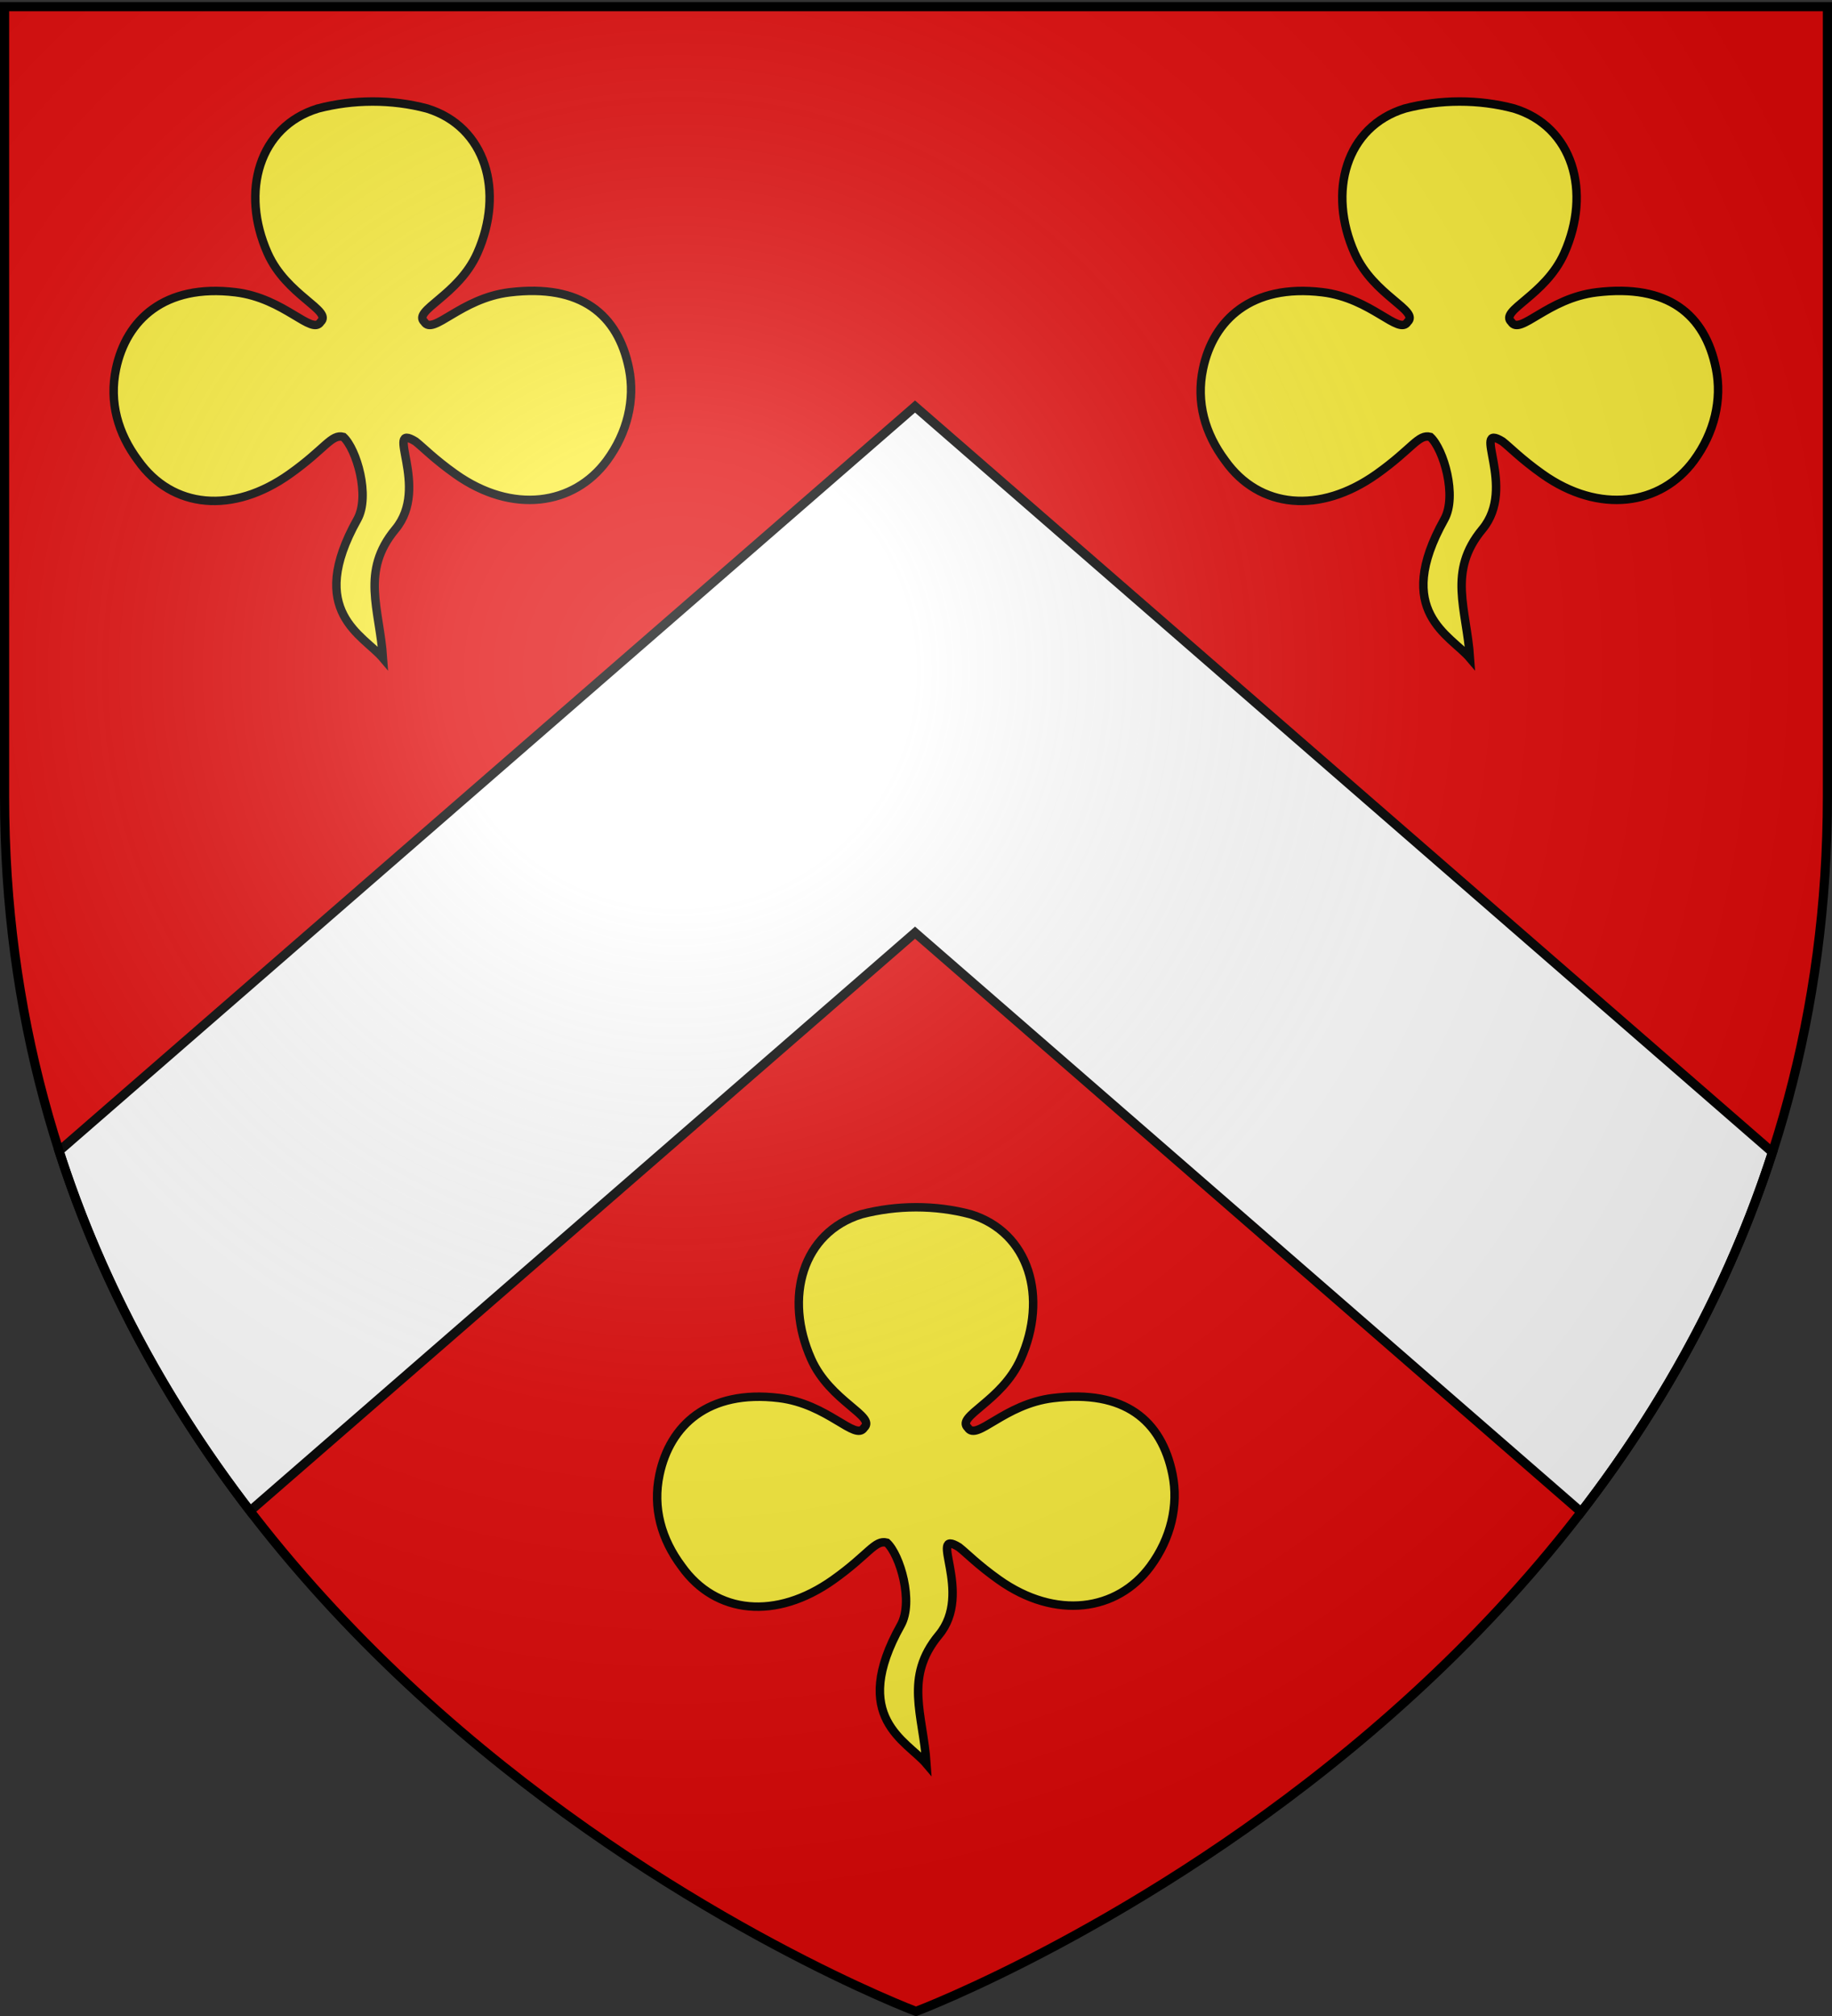
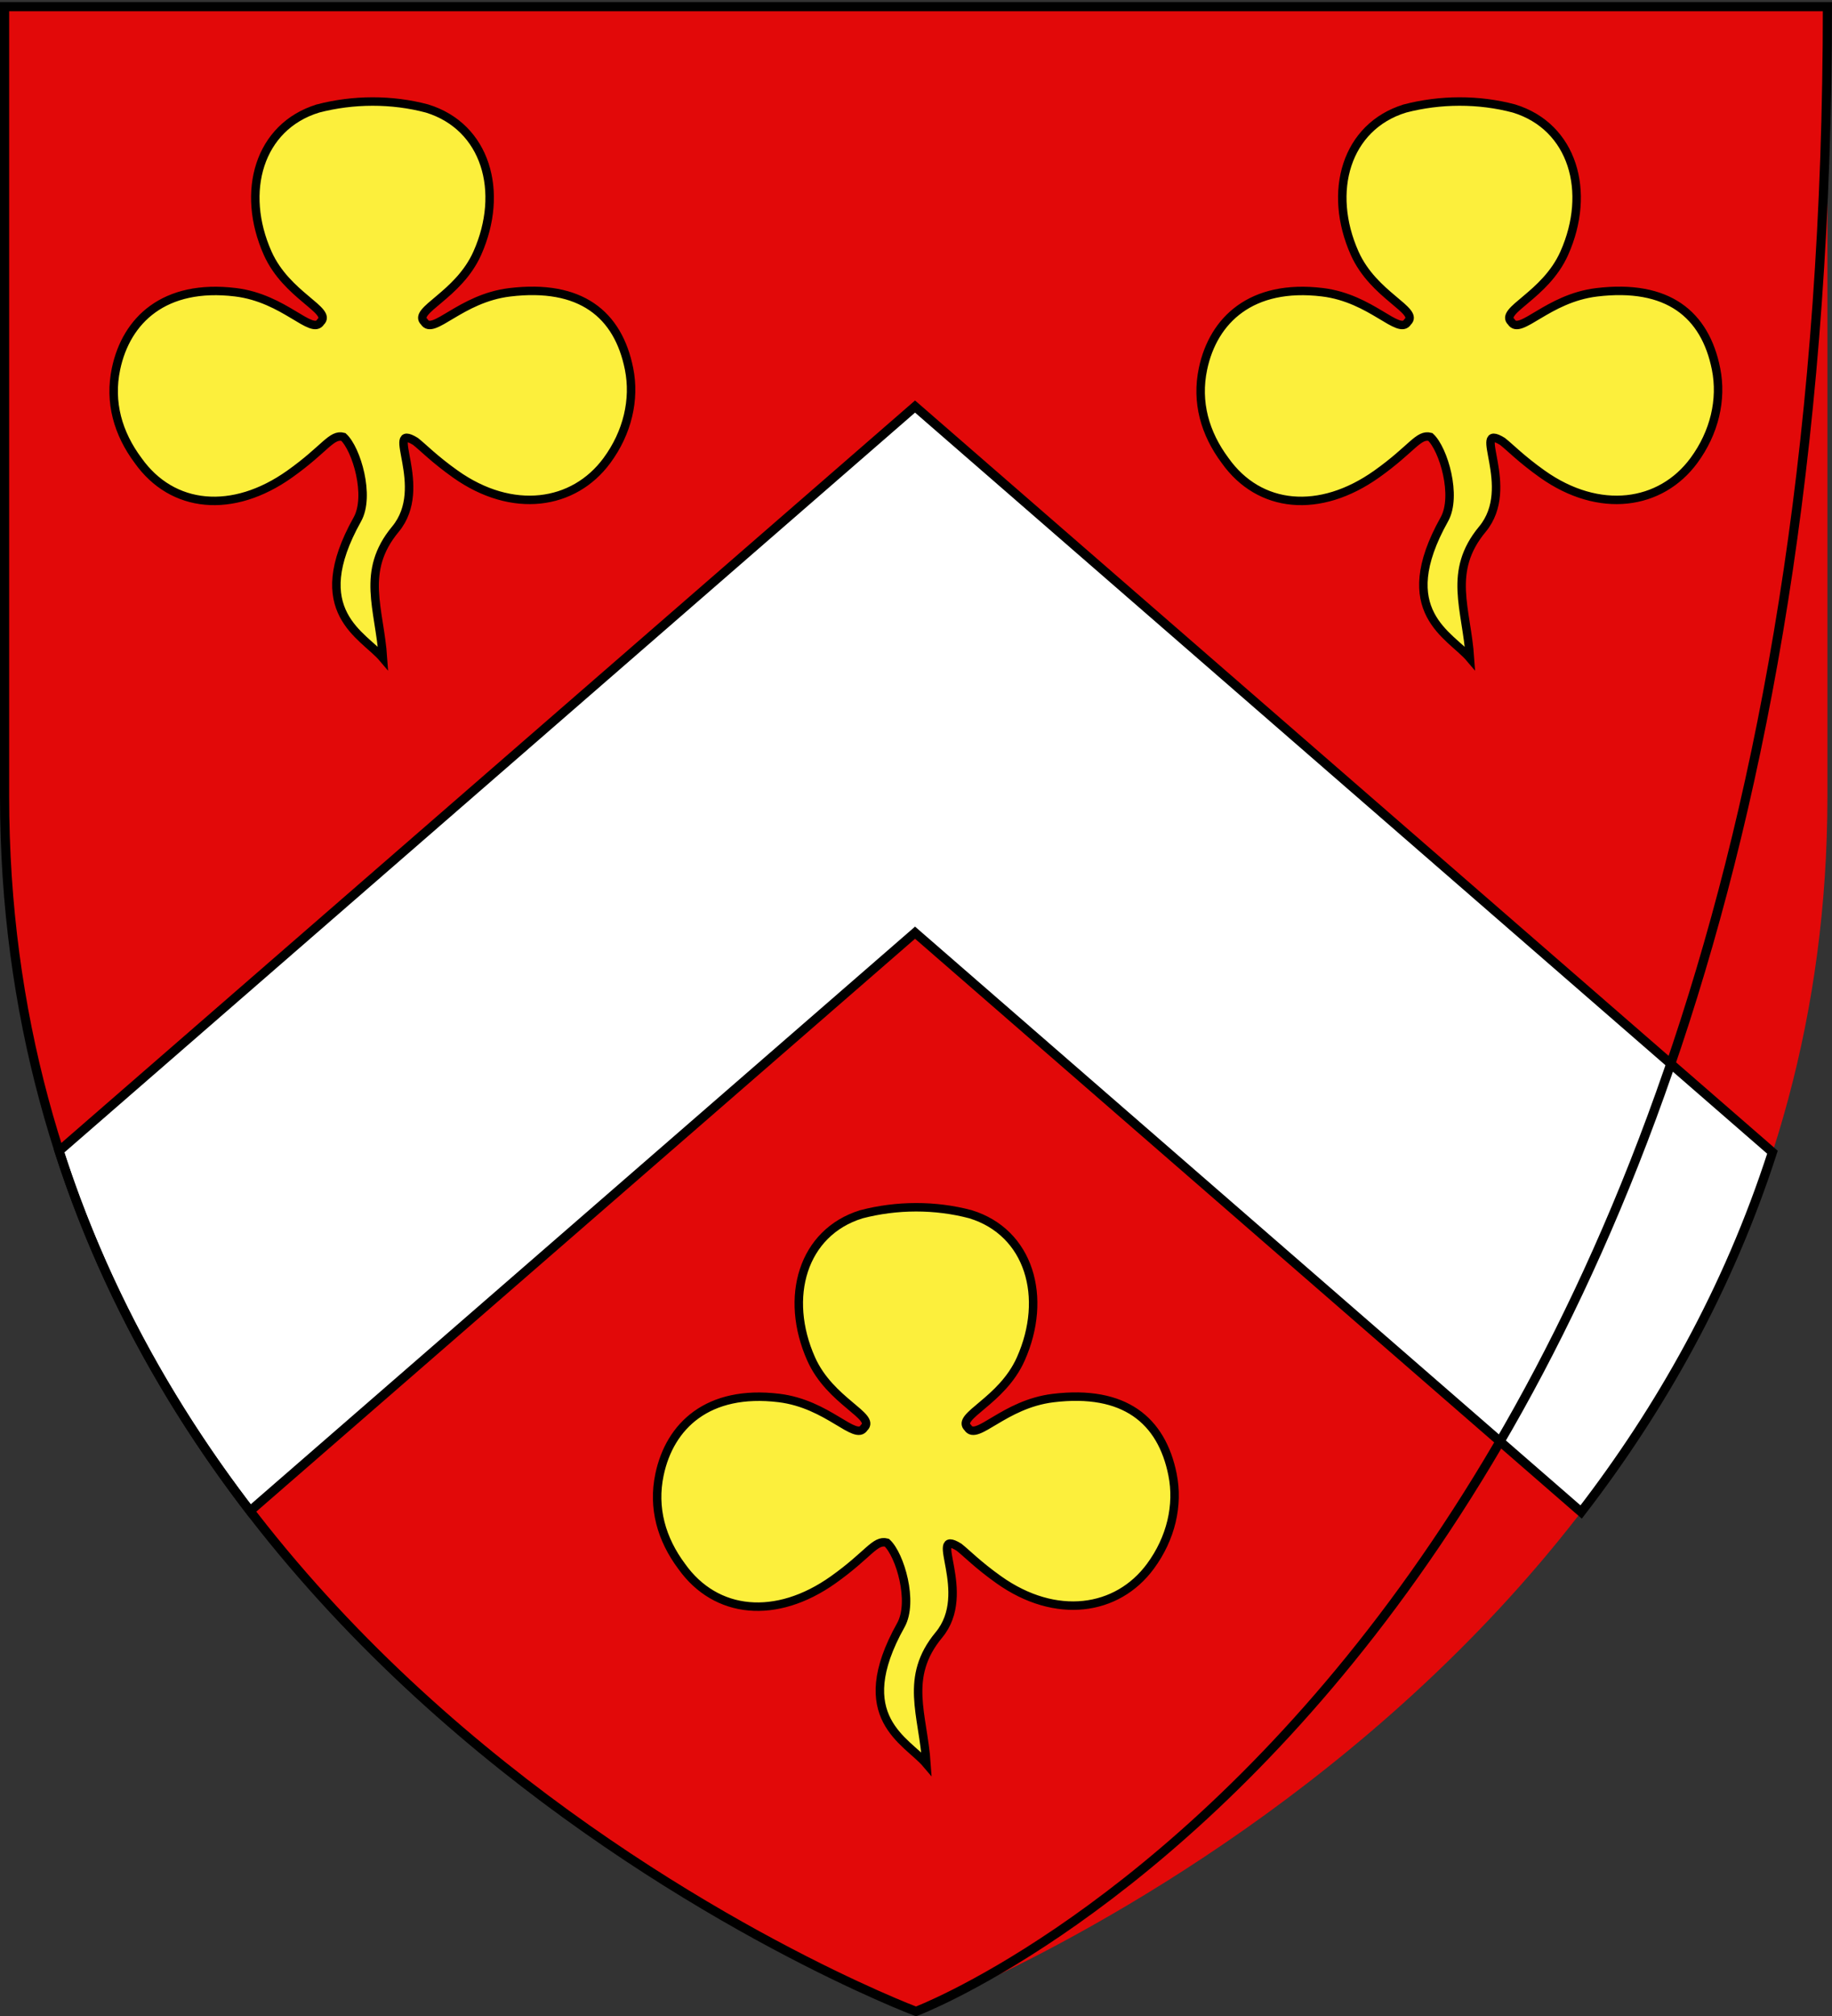
<svg xmlns="http://www.w3.org/2000/svg" xmlns:xlink="http://www.w3.org/1999/xlink" width="600" height="660" version="1.0">
  <rect width="100%" height="100%" fill="#333333" stroke="none" />
  <desc>Flag of Canton of Valais (Wallis)</desc>
  <defs>
    <radialGradient xlink:href="#a" id="d" cx="221.445" cy="226.331" r="300" fx="221.445" fy="226.331" gradientTransform="matrix(1.353 0 0 1.349 -77.63 -85.747)" gradientUnits="userSpaceOnUse" />
    <linearGradient id="a">
      <stop offset="0" style="stop-color:white;stop-opacity:.314" />
      <stop offset=".19" style="stop-color:white;stop-opacity:.251" />
      <stop offset=".6" style="stop-color:#6b6b6b;stop-opacity:.125" />
      <stop offset="1" style="stop-color:black;stop-opacity:.125" />
    </linearGradient>
  </defs>
  <g style="display:inline">
    <path d="M300 658.5s298.5-112.32 298.5-397.772V2.176H1.5v258.552C1.5 546.18 300 658.5 300 658.5" style="fill:#e20909;fill-opacity:1;fill-rule:evenodd;stroke:none;stroke-width:1px;stroke-linecap:butt;stroke-linejoin:miter;stroke-opacity:1;display:inline" />
    <path d="M299.688 133.094 19.344 376.813c14.52 45.198 36.797 84.323 62.562 117.843l217.782-189.312L517.843 495c25.796-33.492 48.084-72.606 62.656-117.781z" style="fill:#fff;fill-opacity:1;stroke:#000;stroke-opacity:1;stroke-width:3;stroke-miterlimit:4;stroke-dasharray:none" />
  </g>
  <g style="display:inline">
    <path id="b" d="M282.123 397.524c-19.31 5.936-25.432 27.249-16.458 47.382 6.21 13.931 21.345 18.73 17.343 22.491-2.883 4.558-11.777-7.77-27.899-9.725-23.3-2.826-35.744 9.113-39.11 25.06-2.306 10.928.621 21.176 7.245 30.044 11.183 15.756 30.98 17.67 49.634 4.422 11.648-8.272 13.648-13.192 17.572-12.158 4.342 3.981 8.854 19.372 4.59 26.99-16.959 30.297 2.014 37.896 8.395 45.437-1.097-16.157-7.458-28.334 4.063-42.216 11.464-13.811-3.962-35.152 6.556-28.752 2.548 1.99 6.084 5.73 13.08 10.699 18.655 13.247 38.785 10.3 49.634-4.422 6.75-9.159 9.263-19.987 7.245-30.044-3.582-17.848-15.81-27.856-39.11-25.03-16.121 1.955-25.049 14.253-27.931 9.695-4.002-3.76 11.133-8.56 17.342-22.49 8.975-20.134 2.853-41.447-16.457-47.383-11.575-3.078-24.157-3.015-35.734 0z" style="fill:#fcef3c;fill-opacity:1;stroke:#000;stroke-width:2.772;stroke-miterlimit:4;stroke-dasharray:none;stroke-opacity:1;display:inline" />
    <use xlink:href="#b" id="c" width="600" height="660" x="0" y="0" transform="translate(178 -362)" />
    <use xlink:href="#c" width="600" height="660" transform="translate(-356)" />
  </g>
  <g style="display:inline">
-     <path d="M300 658.5s298.5-112.32 298.5-397.772V2.176H1.5v258.552C1.5 546.18 300 658.5 300 658.5" style="opacity:1;fill:url(#d);fill-opacity:1;fill-rule:evenodd;stroke:none;stroke-width:1px;stroke-linecap:butt;stroke-linejoin:miter;stroke-opacity:1" />
-   </g>
+     </g>
  <g style="display:inline">
-     <path d="M300 658.5S1.5 546.18 1.5 260.728V2.176h597v258.552C598.5 546.18 300 658.5 300 658.5z" style="opacity:1;fill:none;fill-opacity:1;fill-rule:evenodd;stroke:#000;stroke-width:3;stroke-linecap:butt;stroke-linejoin:miter;stroke-miterlimit:4;stroke-dasharray:none;stroke-opacity:1" />
+     <path d="M300 658.5S1.5 546.18 1.5 260.728V2.176h597C598.5 546.18 300 658.5 300 658.5z" style="opacity:1;fill:none;fill-opacity:1;fill-rule:evenodd;stroke:#000;stroke-width:3;stroke-linecap:butt;stroke-linejoin:miter;stroke-miterlimit:4;stroke-dasharray:none;stroke-opacity:1" />
  </g>
</svg>